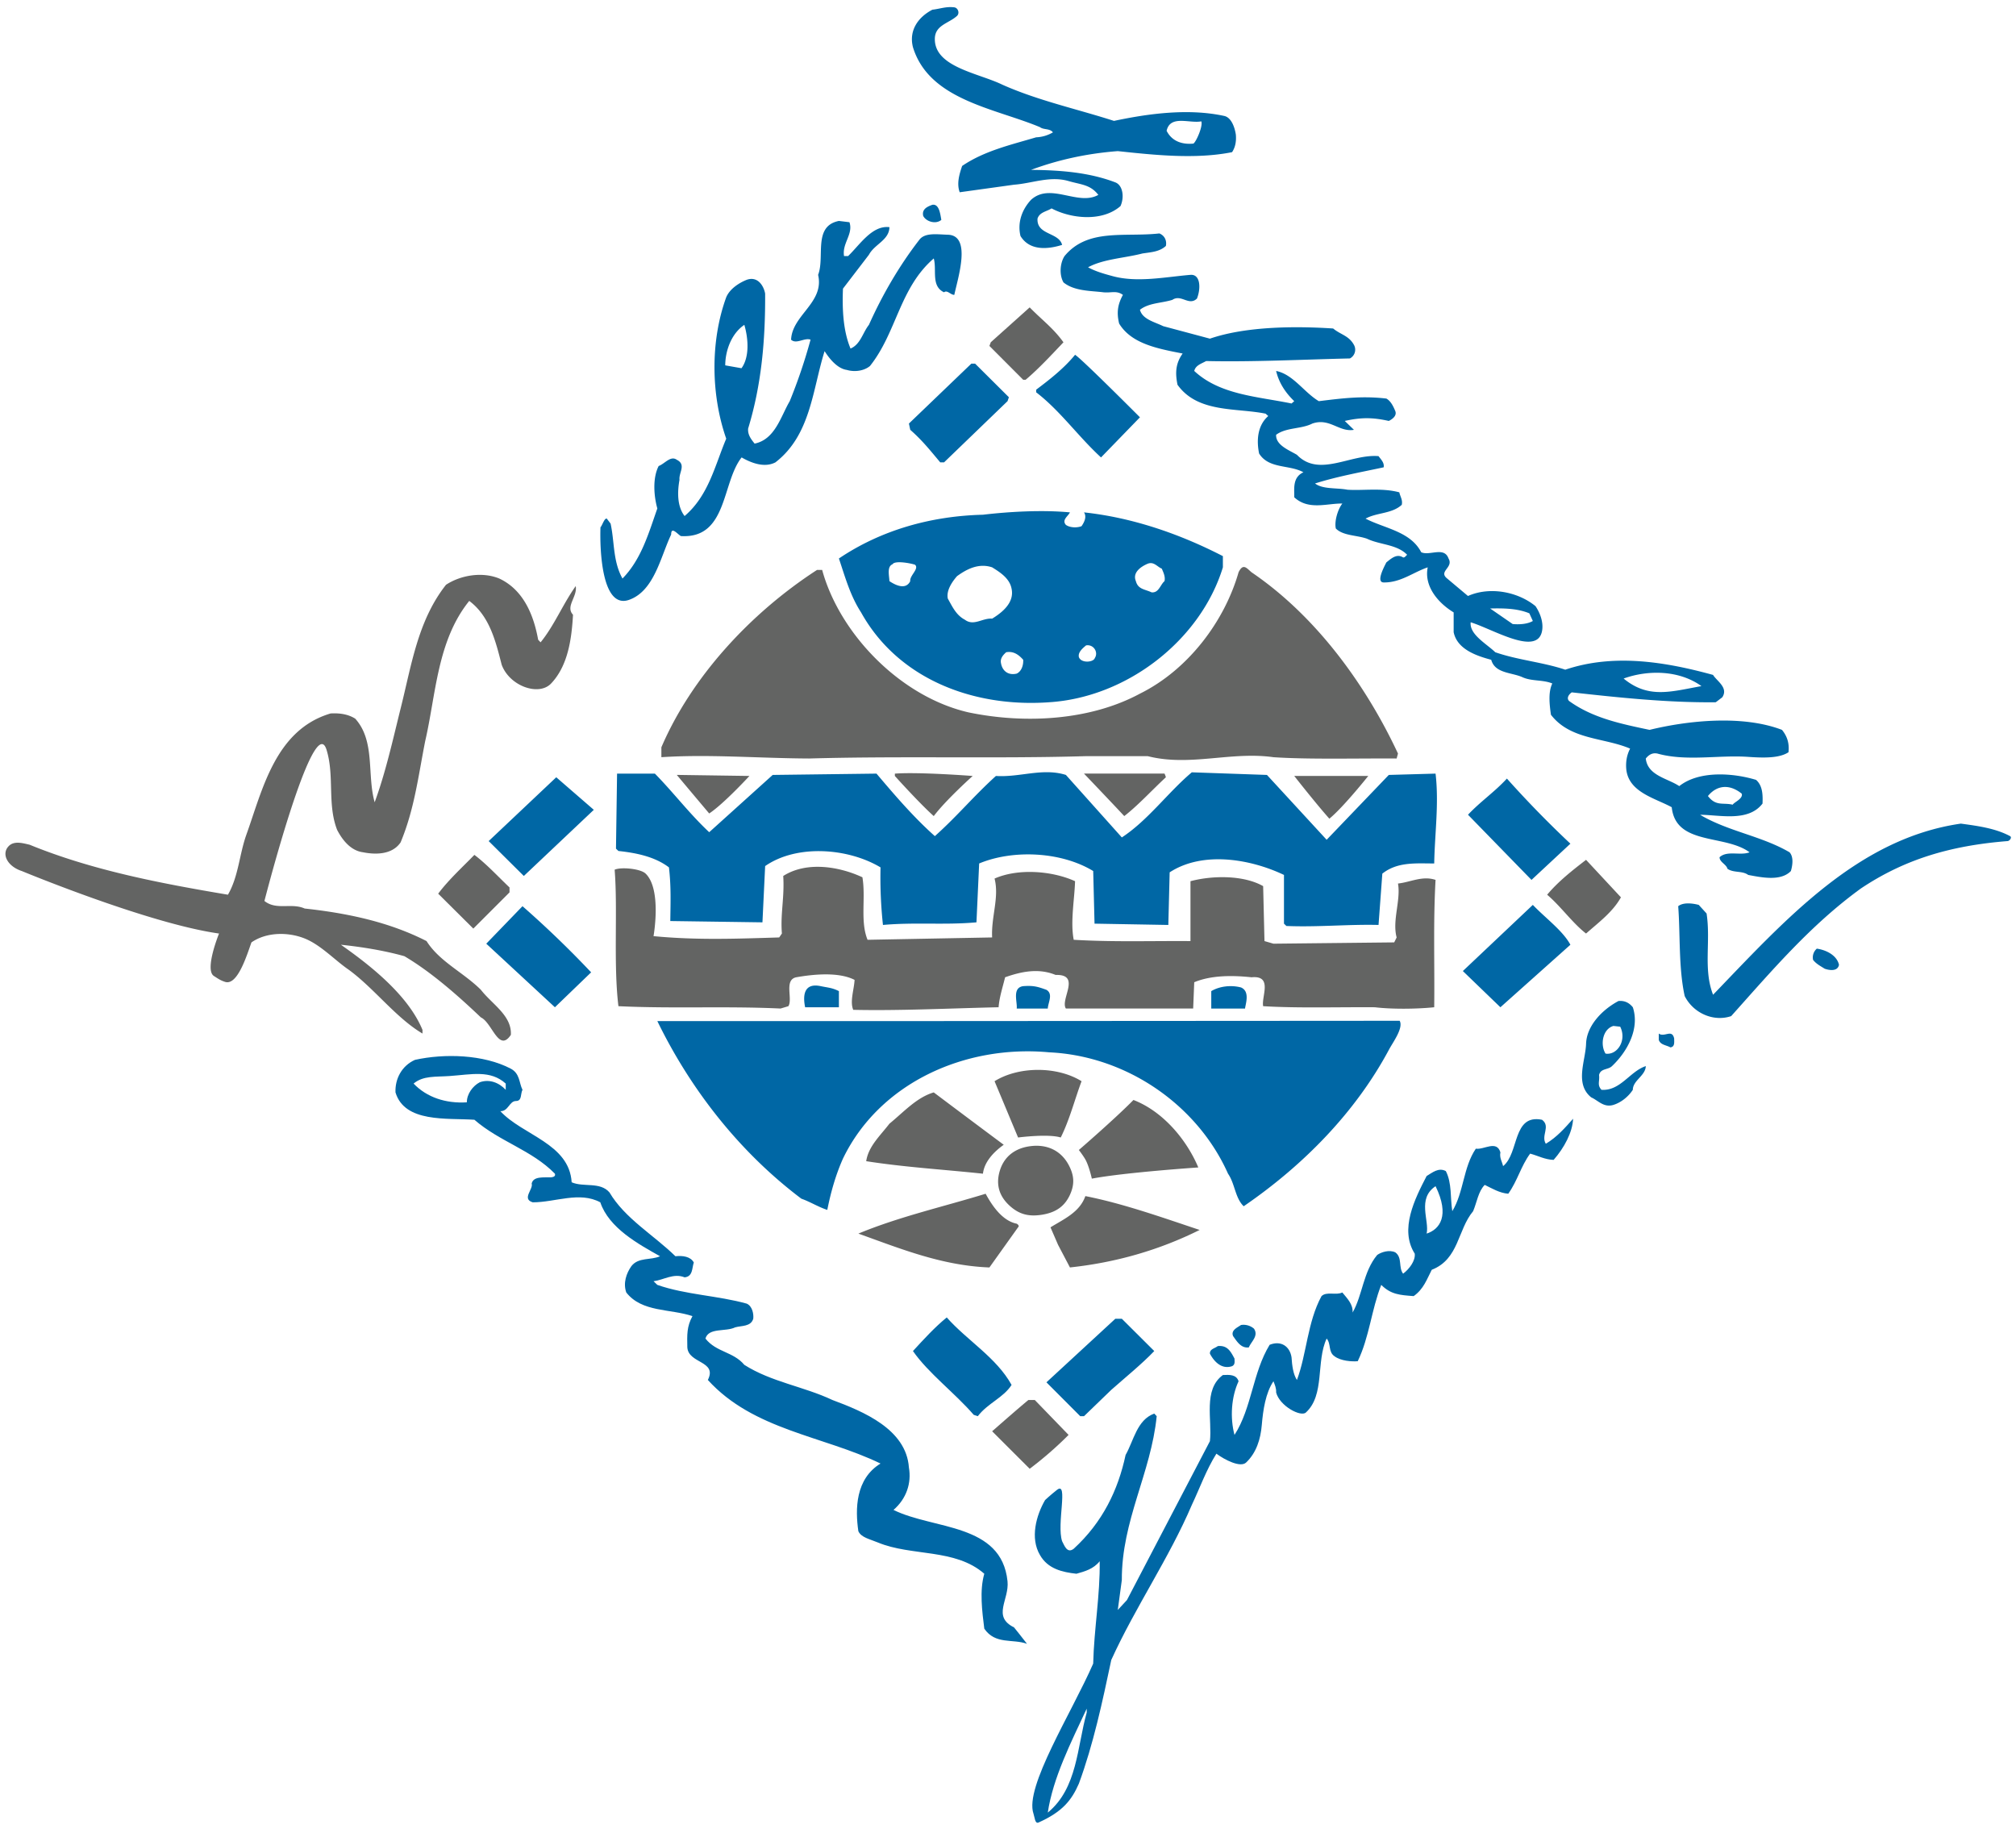
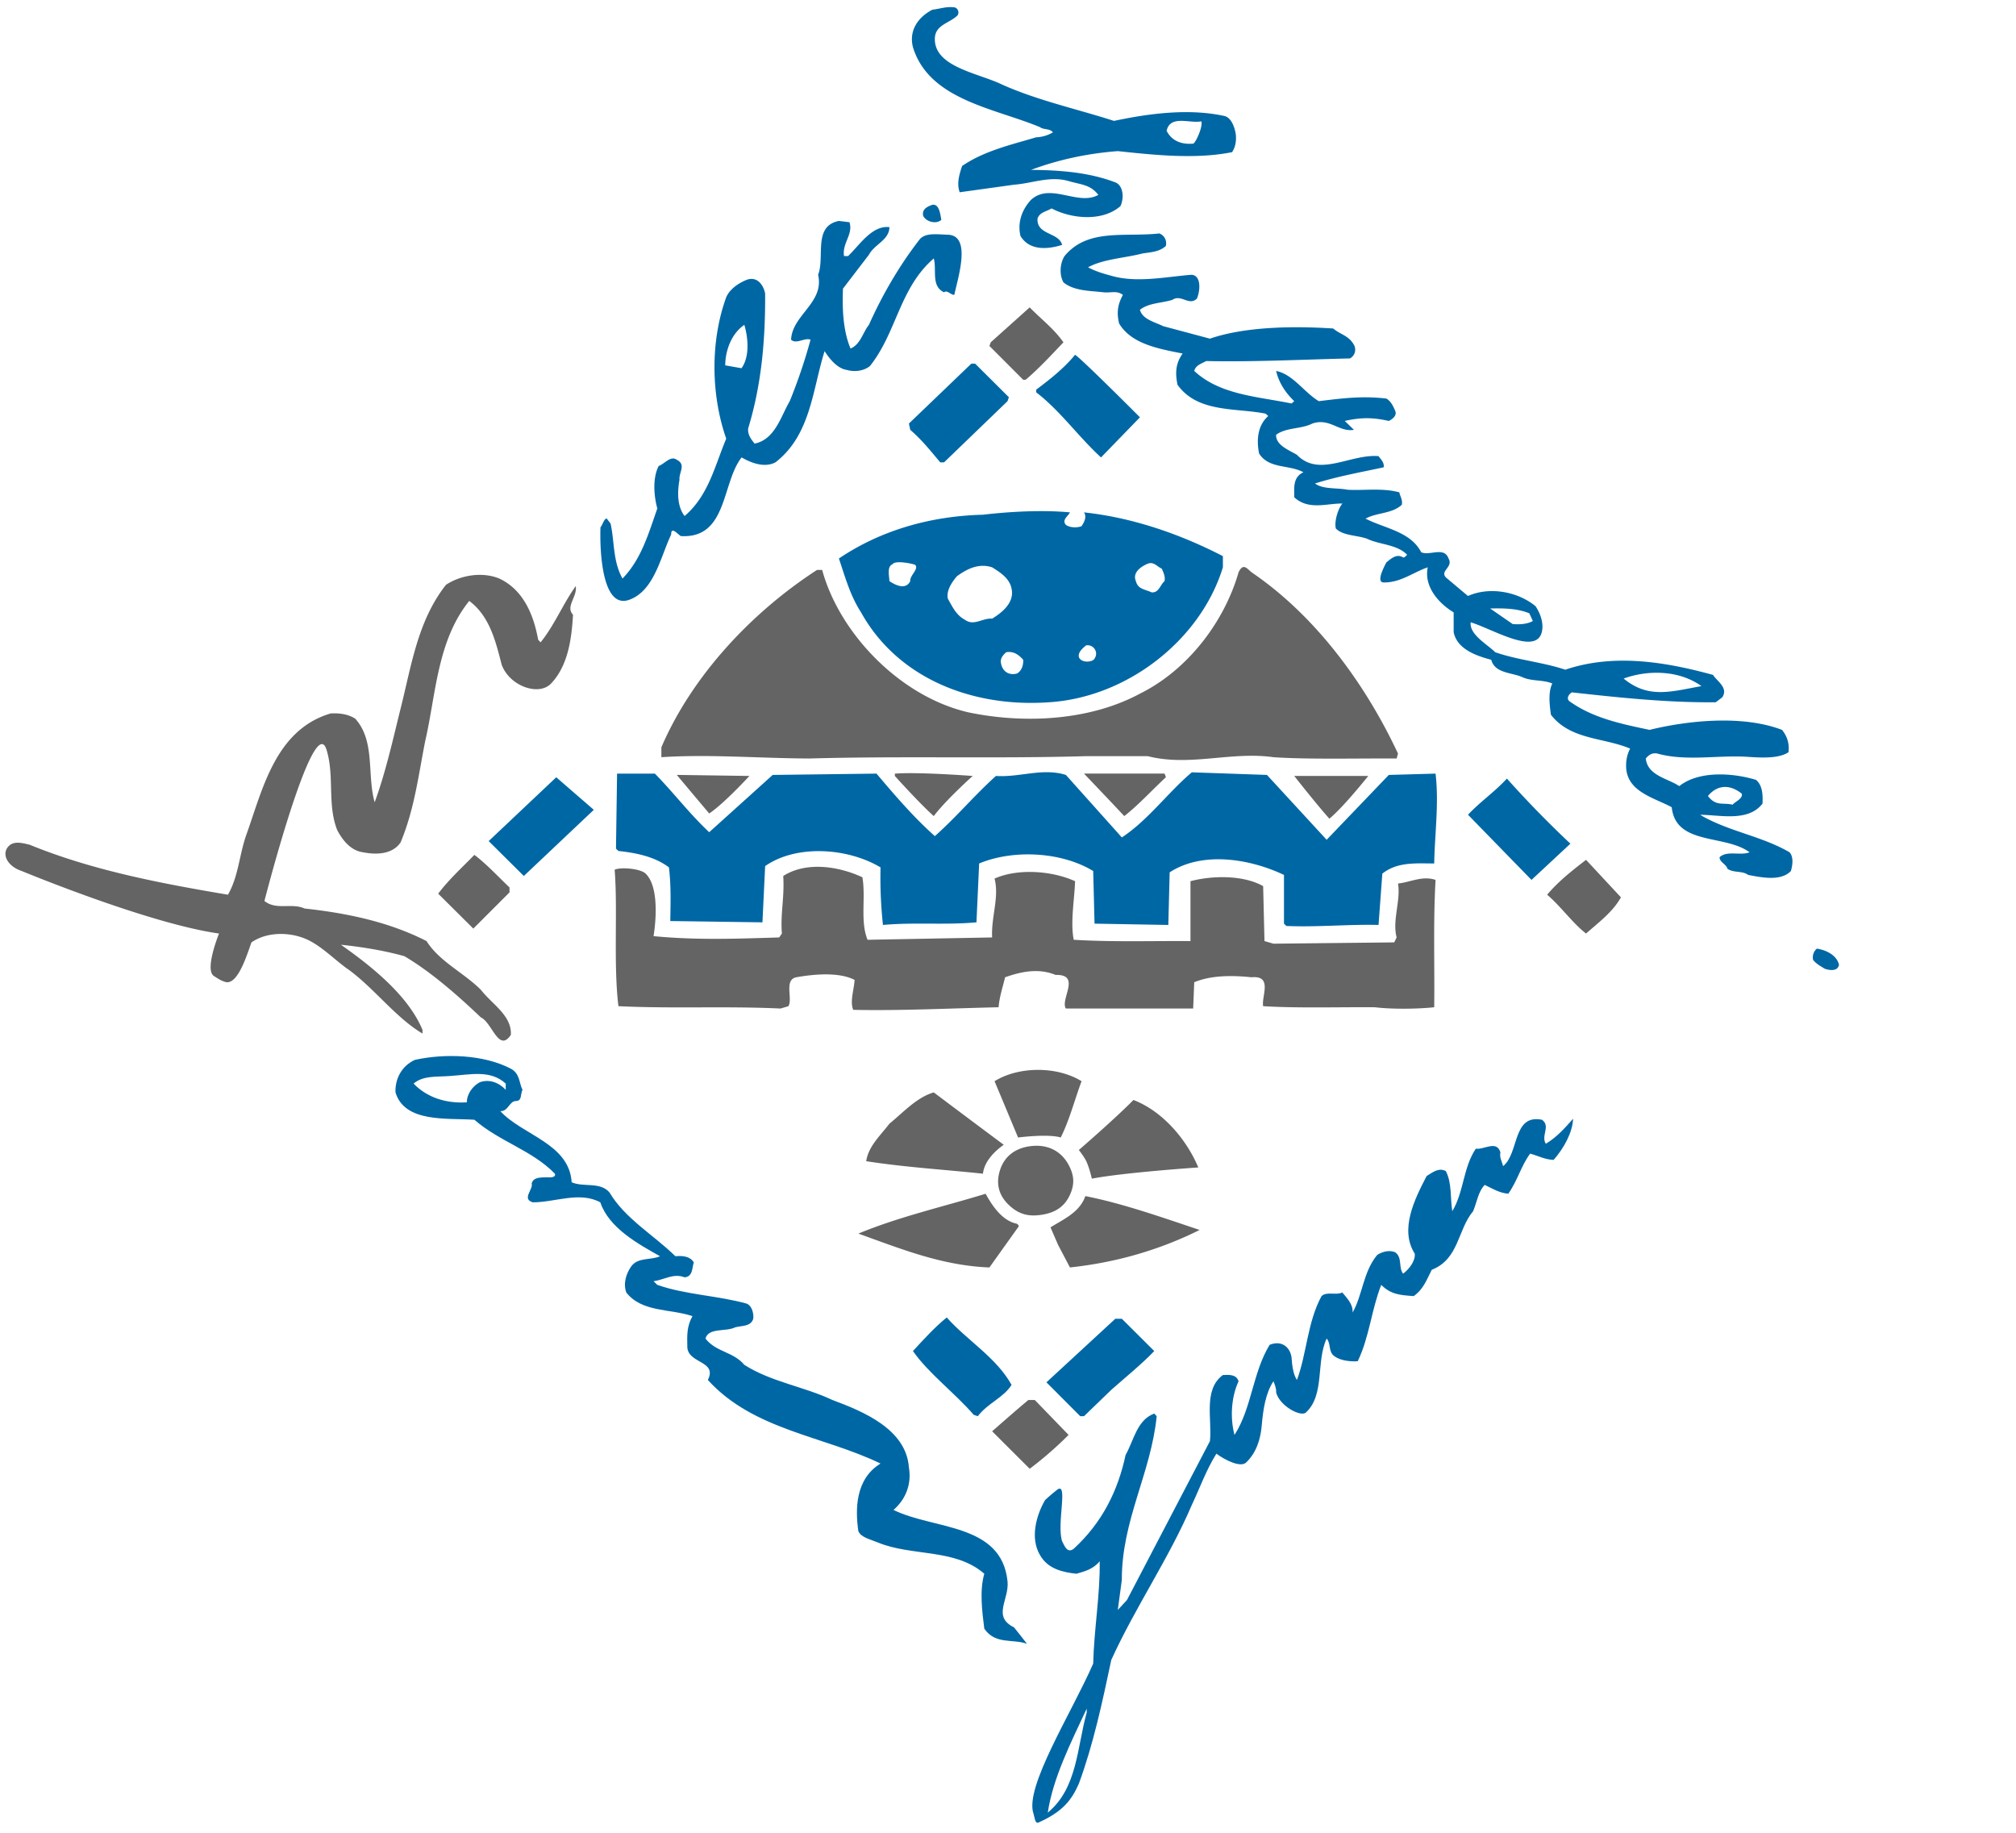
<svg xmlns="http://www.w3.org/2000/svg" width="121" height="110" viewBox="0 0 121 110">
  <g fill="none" fill-rule="evenodd">
-     <path d="M86.162 71.193c-1.129.753-.358 2.064-.536 2.845.787-.252 1.403-1.072.536-2.845m-23.274 37.595c1.784-1.47 1.752-3.923 2.336-6.003v-.234c-.94 2.017-2.027 4.157-2.336 6.237m-.86.062c-.546-1.596 2.287-6.034 3.585-9.004.05-2.078.421-4.126.39-6.143-.374.468-.893.609-1.395.75-.86-.095-1.72-.296-2.19-1.125-.6-1.016-.227-2.376.308-3.298 0 0 .32-.301.713-.61.705-.556-.032 2.047.308 3.079.13.235.293.766.698.454 1.736-1.595 2.66-3.517 3.113-5.628.488-.86.682-2.11 1.721-2.485l.146.156c-.342 3.423-2.109 6.268-2.093 9.833l-.243 1.797.55-.594 4.98-9.536c.146-1.282-.421-3.094.779-3.97.373-.016.81-.047.941.375-.437.937-.52 2.188-.244 3.22 1.038-1.61 1.087-3.736 2.109-5.409.697-.28 1.216.11 1.314.75.032.485.096 1.017.324 1.362.583-1.549.631-3.487 1.476-5.034.307-.297.875-.03 1.248-.219.292.359.649.703.617 1.204.6-1.048.632-2.439 1.476-3.455.243-.172.73-.33 1.086-.156.438.312.178.906.47 1.28.374-.28.748-.78.698-1.202-.925-1.454 0-3.283.713-4.659.342-.203.714-.53 1.153-.297.372.72.259 1.61.388 2.407.698-1.156.649-2.626 1.412-3.751.487.078 1.248-.532 1.475.218-.064.33.098.548.162.829.974-.781.552-3.141 2.336-2.783.535.391-.08.953.228 1.44.663-.392 1.167-.971 1.637-1.502-.033.813-.535 1.75-1.168 2.47-.518-.015-.94-.25-1.41-.376-.552.75-.763 1.641-1.314 2.408-.535-.047-.958-.313-1.412-.531-.388.39-.47 1.046-.696 1.578-.942 1.126-.844 2.876-2.483 3.517-.292.563-.486 1.158-1.086 1.58-.826-.063-1.362-.094-1.946-.673-.584 1.47-.714 3.142-1.411 4.58-.357.032-1.022-.015-1.394-.297-.39-.265-.196-.75-.472-1.062-.649 1.391-.093 3.385-1.248 4.44-.308.278-1.573-.391-1.784-1.205.016-.25-.08-.469-.161-.672-.472.703-.622 1.718-.7 2.627-.071.85-.325 1.665-.94 2.25-.338.323-1.28-.155-1.784-.531-.615.984-.988 2.048-1.476 3.079-1.362 3.19-3.39 6.128-4.833 9.3-.534 2.518-1.07 5.051-1.946 7.426-.438 1.001-.984 1.685-2.416 2.33-.223.1-.23-.305-.308-.532M24.823 65.034c.795.829 1.93 1.204 3.196 1.126 0-.5.356-.985.777-1.205.569-.203 1.153.016 1.558.454v-.375c-.925-.829-2.039-.547-3.357-.454-.865.062-1.59-.031-2.174.454M59.077 97.75c-.13-1.046-.292-2.282 0-3.297-1.752-1.532-4.362-1.032-6.39-1.877-.506-.21-.99-.297-1.168-.672-.195-1.329-.178-3.142 1.33-4.065-3.455-1.672-7.622-2-10.364-5.016.584-1.158-1.168-.97-1.232-1.956-.016-.765-.033-1.25.308-1.875-1.33-.453-3.033-.218-3.973-1.422-.196-.563 0-1.141.308-1.579.422-.547 1.167-.344 1.719-.594-1.282-.72-3.066-1.688-3.585-3.236-1.249-.672-2.692 0-4.054 0-.681-.203.049-.797-.065-1.125.097-.453.73-.36 1.167-.375.163-.017.276-.078.227-.219-1.394-1.423-3.325-1.923-4.832-3.237-1.655-.11-4.185.188-4.736-1.642-.032-.812.373-1.594 1.167-1.952 1.768-.391 4.12-.33 5.758.531.551.297.486.844.698 1.266-.13.234-.017.672-.39.672-.405 0-.454.626-.94.61 1.345 1.454 4.135 1.938 4.281 4.268.714.313 1.704-.048 2.27.609.925 1.564 2.644 2.548 3.958 3.83.438-.047.909.015 1.103.375-.114.328-.049.845-.552.891-.665-.266-1.248.156-1.865.234l.227.219c1.703.595 3.634.642 5.369 1.126.34.156.421.626.389.906-.146.485-.698.406-1.087.517-.567.28-1.59 0-1.783.672.648.827 1.67.781 2.335 1.579 1.622 1.031 3.568 1.297 5.287 2.109 1.85.688 4.428 1.751 4.59 4.049.163.938-.146 1.876-.924 2.548 2.384 1.188 6.487.782 6.843 4.283.114 1.107-.94 2.11.39 2.767.259.33.333.405.778.986-.86-.313-1.897.062-2.562-.908m3.73-14.786l4.135-3.815h.39l1.946 1.938c-.729.766-1.767 1.61-2.58 2.33l-1.636 1.58h-.227l-2.028-2.033m-4.363 1.953c-1.135-1.313-2.724-2.5-3.649-3.83.632-.687 1.299-1.422 2.028-2.017 1.216 1.376 2.985 2.408 3.891 4.05-.485.766-1.426 1.094-2.026 1.876l-.244-.079" fill="#0067A5" />
-     <path d="M72.62 81.244c-.017-.28.29-.313.47-.454.583-.062.778.328 1.005.75 0 .173.049.36-.146.455-.648.218-1.102-.313-1.33-.751m1.395-1.047c-.162-.36.275-.532.47-.673a.964.964 0 0 1 .779.22c.292.436-.162.765-.308 1.124-.47.064-.714-.359-.94-.671m-25.918-8.254c-3.795-2.861-6.698-6.659-8.644-10.66h16.512l28.043-.018c.243.438-.425 1.314-.652 1.752-1.978 3.69-5.06 6.879-8.71 9.38-.519-.5-.519-1.345-.94-1.954-1.833-4.112-6.066-7.066-10.737-7.285-5.06-.469-10.185 1.844-12.374 6.378-.438.985-.73 2.016-.941 3.08-.536-.173-1.022-.485-1.557-.673m48.267-8.707c.704.11 1.29-.795.88-1.616l-.407-.045c-.65.187-.806 1.131-.473 1.661m-.86 2.626c-1.005-.813-.34-2.189-.308-3.22.032-1.024.892-2 1.946-2.564.357-.031.631.094.86.376.42 1.266-.309 2.641-1.25 3.532-.243.235-.68.126-.777.532.048.39-.13.594.146.89 1.134.079 1.703-1.109 2.659-1.422-.017.579-.778.86-.778 1.423-.276.422-.714.766-1.168.906-.584.173-.908-.265-1.33-.453m4.055-3.454v-.376c.34.25.794-.297.924.297 0 .22.049.5-.227.532-.244-.141-.601-.141-.697-.453m1.556-2.628c-.373-1.703-.259-3.688-.389-5.392.309-.25.876-.172 1.233-.078l.47.516c.26 1.688-.211 3.345.39 4.877 4.346-4.518 8.692-9.38 14.871-10.271 1.039.141 2.077.282 2.952.75.135.073-.02.288-.146.298-3.471.276-6.21 1.11-8.806 2.845-3.017 2.189-5.336 4.924-7.785 7.66-1.054.359-2.27-.172-2.79-1.204M72.7 59.485c.503-.297 1.184-.376 1.785-.22.55.235.275.985.242 1.266H72.7v-1.046m-11.677 1.046c.049-.39-.292-1.25.39-1.344.616-.046.875.032 1.394.22.42.25.097.766.081 1.124h-1.865m-12.699-.077c-.145-.704-.08-1.485.941-1.266.454.094.68.094 1.086.297v.969h-2.027M92 54.31c.763.797 1.8 1.548 2.255 2.392l-4.201 3.752L87.8 58.28l4.2-3.97m-60.64.078a60.782 60.782 0 0 1 4.12 3.97l-2.174 2.096-4.12-3.815 2.174-2.251" fill="#0067A5" />
+     <path d="M86.162 71.193m-23.274 37.595c1.784-1.47 1.752-3.923 2.336-6.003v-.234c-.94 2.017-2.027 4.157-2.336 6.237m-.86.062c-.546-1.596 2.287-6.034 3.585-9.004.05-2.078.421-4.126.39-6.143-.374.468-.893.609-1.395.75-.86-.095-1.72-.296-2.19-1.125-.6-1.016-.227-2.376.308-3.298 0 0 .32-.301.713-.61.705-.556-.032 2.047.308 3.079.13.235.293.766.698.454 1.736-1.595 2.66-3.517 3.113-5.628.488-.86.682-2.11 1.721-2.485l.146.156c-.342 3.423-2.109 6.268-2.093 9.833l-.243 1.797.55-.594 4.98-9.536c.146-1.282-.421-3.094.779-3.97.373-.016.81-.047.941.375-.437.937-.52 2.188-.244 3.22 1.038-1.61 1.087-3.736 2.109-5.409.697-.28 1.216.11 1.314.75.032.485.096 1.017.324 1.362.583-1.549.631-3.487 1.476-5.034.307-.297.875-.03 1.248-.219.292.359.649.703.617 1.204.6-1.048.632-2.439 1.476-3.455.243-.172.73-.33 1.086-.156.438.312.178.906.47 1.28.374-.28.748-.78.698-1.202-.925-1.454 0-3.283.713-4.659.342-.203.714-.53 1.153-.297.372.72.259 1.61.388 2.407.698-1.156.649-2.626 1.412-3.751.487.078 1.248-.532 1.475.218-.064.33.098.548.162.829.974-.781.552-3.141 2.336-2.783.535.391-.08.953.228 1.44.663-.392 1.167-.971 1.637-1.502-.033.813-.535 1.75-1.168 2.47-.518-.015-.94-.25-1.41-.376-.552.75-.763 1.641-1.314 2.408-.535-.047-.958-.313-1.412-.531-.388.39-.47 1.046-.696 1.578-.942 1.126-.844 2.876-2.483 3.517-.292.563-.486 1.158-1.086 1.58-.826-.063-1.362-.094-1.946-.673-.584 1.47-.714 3.142-1.411 4.58-.357.032-1.022-.015-1.394-.297-.39-.265-.196-.75-.472-1.062-.649 1.391-.093 3.385-1.248 4.44-.308.278-1.573-.391-1.784-1.205.016-.25-.08-.469-.161-.672-.472.703-.622 1.718-.7 2.627-.071.85-.325 1.665-.94 2.25-.338.323-1.28-.155-1.784-.531-.615.984-.988 2.048-1.476 3.079-1.362 3.19-3.39 6.128-4.833 9.3-.534 2.518-1.07 5.051-1.946 7.426-.438 1.001-.984 1.685-2.416 2.33-.223.1-.23-.305-.308-.532M24.823 65.034c.795.829 1.93 1.204 3.196 1.126 0-.5.356-.985.777-1.205.569-.203 1.153.016 1.558.454v-.375c-.925-.829-2.039-.547-3.357-.454-.865.062-1.59-.031-2.174.454M59.077 97.75c-.13-1.046-.292-2.282 0-3.297-1.752-1.532-4.362-1.032-6.39-1.877-.506-.21-.99-.297-1.168-.672-.195-1.329-.178-3.142 1.33-4.065-3.455-1.672-7.622-2-10.364-5.016.584-1.158-1.168-.97-1.232-1.956-.016-.765-.033-1.25.308-1.875-1.33-.453-3.033-.218-3.973-1.422-.196-.563 0-1.141.308-1.579.422-.547 1.167-.344 1.719-.594-1.282-.72-3.066-1.688-3.585-3.236-1.249-.672-2.692 0-4.054 0-.681-.203.049-.797-.065-1.125.097-.453.73-.36 1.167-.375.163-.017.276-.078.227-.219-1.394-1.423-3.325-1.923-4.832-3.237-1.655-.11-4.185.188-4.736-1.642-.032-.812.373-1.594 1.167-1.952 1.768-.391 4.12-.33 5.758.531.551.297.486.844.698 1.266-.13.234-.017.672-.39.672-.405 0-.454.626-.94.61 1.345 1.454 4.135 1.938 4.281 4.268.714.313 1.704-.048 2.27.609.925 1.564 2.644 2.548 3.958 3.83.438-.047.909.015 1.103.375-.114.328-.049.845-.552.891-.665-.266-1.248.156-1.865.234l.227.219c1.703.595 3.634.642 5.369 1.126.34.156.421.626.389.906-.146.485-.698.406-1.087.517-.567.28-1.59 0-1.783.672.648.827 1.67.781 2.335 1.579 1.622 1.031 3.568 1.297 5.287 2.109 1.85.688 4.428 1.751 4.59 4.049.163.938-.146 1.876-.924 2.548 2.384 1.188 6.487.782 6.843 4.283.114 1.107-.94 2.11.39 2.767.259.33.333.405.778.986-.86-.313-1.897.062-2.562-.908m3.73-14.786l4.135-3.815h.39l1.946 1.938c-.729.766-1.767 1.61-2.58 2.33l-1.636 1.58h-.227l-2.028-2.033m-4.363 1.953c-1.135-1.313-2.724-2.5-3.649-3.83.632-.687 1.299-1.422 2.028-2.017 1.216 1.376 2.985 2.408 3.891 4.05-.485.766-1.426 1.094-2.026 1.876l-.244-.079" fill="#0067A5" />
    <path d="M108.82 57.608a.694.694 0 0 1 .226-.672c.552.078 1.2.39 1.33.97-.081.421-.6.327-.86.234-.243-.157-.502-.282-.697-.532m-31.755-2.172v-2.924c-1.996-.954-4.866-1.454-6.861-.156l-.08 3.158-4.429-.078-.08-3.159c-1.93-1.172-4.818-1.297-6.845-.453l-.162 3.533c-1.914.172-3.681-.016-5.612.157a26.562 26.562 0 0 1-.146-3.455c-1.93-1.157-5.011-1.407-6.925-.079l-.162 3.377-5.531-.078c.017-1.188.05-2.095-.081-3.22-.859-.657-2.011-.875-3.033-.985l-.146-.14.065-4.503h2.27c1.136 1.157 2.06 2.392 3.26 3.517l3.811-3.438 6.23-.079c1.086 1.282 2.22 2.61 3.503 3.752 1.362-1.219 2.318-2.391 3.665-3.611 1.443.094 2.805-.5 4.2-.062l3.357 3.751c1.574-1.032 2.756-2.688 4.2-3.908l4.51.157 3.583 3.892 3.731-3.892 2.806-.079c.212 1.798-.049 3.596-.081 5.393-1.104 0-2.206-.109-3.114.61l-.228 3.08c-1.783-.047-3.648.14-5.53.062l-.145-.14m11.044-6.535c.746-.797 1.59-1.36 2.336-2.173a62.966 62.966 0 0 0 3.811 3.908L91.92 52.81l-3.81-3.91m1.328-12.38l1.353.934c.358.031.853.02 1.21-.183l-.21-.46c-.747-.312-1.623-.306-2.353-.291m8.012 4.205c1.496 1.233 2.846.78 4.671.454-1.355-.975-3.234-.975-4.671-.454m5.06 7.051c.487.634.9.379 1.485.52.097-.157.64-.363.543-.662-.72-.583-1.483-.527-2.028.142m1.168 4.36c-.065-.265-.47-.39-.47-.687.454-.422 1.249-.078 1.8-.296-1.476-1.095-4.427-.392-4.671-2.705-1.006-.548-2.563-.892-2.725-2.251-.048-.47.032-.892.227-1.267-1.573-.672-3.584-.515-4.752-2.032-.081-.579-.178-1.344.082-1.876-.552-.234-1.233-.125-1.784-.374-.65-.298-1.655-.22-1.882-1.049-.876-.233-2.043-.625-2.255-1.657v-1.187c-.973-.594-1.784-1.595-1.556-2.704-.876.296-1.622.921-2.644.906-.458-.007-.016-.86.162-1.204.276-.218.616-.547 1.005-.296.114.015.163-.11.244-.157-.617-.64-1.638-.594-2.416-.969-.633-.22-1.428-.172-1.866-.61-.097-.39.097-1.125.39-1.5-.924-.016-2.028.421-2.887-.376.016-.469-.13-1.188.551-1.5-.844-.47-2.075-.188-2.66-1.126-.163-.797-.097-1.688.55-2.25l-.161-.142c-1.767-.36-4.07-.031-5.287-1.735-.146-.719-.113-1.281.309-1.875-1.541-.298-3.082-.595-3.812-1.799-.162-.672-.081-1.155.227-1.72-.39-.28-.681-.109-1.168-.155-.745-.094-1.751-.063-2.4-.595-.26-.452-.21-1.156.064-1.579 1.395-1.688 3.601-1.125 5.693-1.359.309.125.455.422.39.75-.39.36-.909.375-1.411.454-1.087.281-2.336.328-3.26.828.453.25.954.39 1.476.531 1.48.404 3.162.048 4.67-.077.602-.05.633.813.39 1.422-.487.469-.941-.282-1.476.078-.65.203-1.395.172-1.946.594.146.578.891.735 1.395.985l2.805.75c2.222-.765 5.271-.75 7.396-.61.454.376.94.423 1.249.985a.593.593 0 0 1-.243.813c-2.774.062-5.807.22-8.628.156-.276.157-.634.25-.714.595 1.54 1.438 3.795 1.531 5.839 1.953l.162-.14c-.552-.532-.925-1.125-1.087-1.813 1.022.203 1.67 1.281 2.562 1.813 1.396-.171 2.611-.328 4.055-.156.276.156.422.484.535.75.097.25-.113.454-.389.593-.973-.218-1.67-.218-2.643 0l.55.533c-.891.155-1.458-.735-2.497-.376-.68.344-1.557.22-2.173.673-.032.625.779.921 1.25 1.204 1.328 1.375 3.21-.063 4.897.078.146.202.356.39.308.671-1.378.297-2.79.548-4.12.97.471.36 1.298.25 1.947.375.94.063 2.076-.125 3.113.157.049.249.212.452.146.75-.6.547-1.492.453-2.173.828 1.152.594 2.693.767 3.341 2.017.503.234 1.379-.36 1.638.374.325.548-.632.766-.08 1.204l1.248 1.048c1.298-.578 2.984-.266 4.054.61.293.437.488 1 .39 1.5-.296 1.521-2.952-.125-4.282-.532-.08.735.941 1.282 1.476 1.798 1.346.47 2.855.595 4.201 1.048 2.92-.985 6.017-.47 8.871.313.211.358.941.767.552 1.344l-.39.297c-2.886.031-5.805-.281-8.643-.594-.18.125-.325.343-.163.516 1.427 1.032 3.13 1.376 4.833 1.735 2.303-.563 5.58-.907 7.947 0 .309.375.454.812.39 1.344-.545.358-1.462.344-2.415.277-1.787-.124-3.716.286-5.451-.199-.309-.062-.52.078-.698.298.114 1.032 1.314 1.187 2.01 1.656 1.185-.938 3.212-.797 4.607-.375.422.36.406.985.39 1.422-.86 1.126-2.596.674-3.747.674 1.686 1 3.681 1.265 5.368 2.25.26.282.178.798.081 1.126-.615.64-1.8.374-2.562.234-.357-.266-.892-.11-1.25-.375m-70.29-5.487l2.254 1.954-4.2 3.97-2.11-2.094 4.056-3.83m19.997-11.771c.325.219.973.563 1.25 0-.05-.328.56-.75.284-.985-.21-.078-1.204-.277-1.35-.027-.34.14-.2.668-.184 1.012m6.699 4.94c.08.437.42.734.94.61.292-.142.406-.5.39-.83-.277-.312-.585-.53-1.022-.453-.21.188-.374.391-.308.673m4.673-.38c.13.377.875.321.955.055.228-.344-.07-.836-.524-.759-.227.188-.497.424-.431.705m3.42-4.561c.129.5.551.484.94.672.438.047.52-.453.779-.672.065-.297-.098-.579-.163-.75-.276-.11-.47-.438-.843-.297-.373.155-.94.515-.713 1.047m-11.288 1.047c.259.453.486.985 1.021 1.267.535.405 1.055-.11 1.639-.063.616-.375 1.346-.97 1.167-1.798-.114-.61-.665-.97-1.167-1.282-.795-.265-1.509.094-2.109.532-.324.375-.648.876-.551 1.344m-5.206.829c-.65-1.001-.958-2.127-1.33-3.236 2.53-1.704 5.514-2.548 8.644-2.626 1.605-.188 3.567-.298 5.222-.141-.113.234-.503.453-.243.75.243.172.664.188.94.078.163-.234.325-.563.147-.828 2.919.313 5.757 1.297 8.336 2.626v.672c-1.33 4.346-5.725 7.8-10.429 8.098-4.59.329-9.082-1.423-11.287-5.393M43.53 21.928l.975.172c.487-.672.413-1.775.17-2.603-.827.562-1.146 1.634-1.146 2.431m-7.488 9.715c.097-.078.232-.563.379-.516l.227.297c.243 1.094.13 2.25.714 3.298 1.135-1.156 1.573-2.735 2.092-4.205-.211-.75-.292-1.828.08-2.548.374-.14.714-.64 1.087-.375.584.297.114.766.163 1.204-.13.719-.147 1.594.307 2.173 1.444-1.235 1.817-3.033 2.498-4.643-.924-2.642-.956-5.862 0-8.488.211-.5.762-.86 1.233-1.048.665-.234 1.022.376 1.102.829.017 2.829-.227 5.503-1.02 8.097-.034.376.177.641.388.906 1.233-.25 1.573-1.64 2.109-2.547a31.929 31.929 0 0 0 1.249-3.69c-.357-.14-.86.297-1.168 0 .064-1.485 2.01-2.22 1.622-3.891.421-1.079-.325-2.924 1.248-3.236l.633.077c.243.72-.454 1.266-.324 2.032h.243c.713-.687 1.443-1.86 2.481-1.735-.016.782-.892 1.016-1.232 1.657l-1.557 2.032c-.049 1.173 0 2.518.454 3.596.6-.25.73-.954 1.103-1.422.778-1.735 1.784-3.502 3.032-5.112.342-.442 1.087-.313 1.703-.297 1.436.036.617 2.548.39 3.61-.228 0-.422-.312-.617-.155-.795-.375-.421-1.344-.616-2.032-2.06 1.781-2.222 4.44-3.828 6.455-.356.298-.924.375-1.394.235-.568-.078-1.054-.688-1.33-1.126-.73 2.314-.827 5.034-2.952 6.676-.665.344-1.46.03-2.028-.297-1.2 1.515-.843 4.892-3.649 4.72-.21-.125-.581-.605-.581-.09-.632 1.313-1.01 3.39-2.532 3.92-1.626.567-1.758-2.986-1.71-4.36m20.393-3.894c-.567-.672-1.054-1.298-1.8-1.953l-.08-.376 3.746-3.595h.227l2.027 2.016-.081.235-3.811 3.674h-.228m5.757-4.205v-.157c.811-.61 1.672-1.282 2.335-2.095.39.235 3.894 3.752 3.894 3.752l-2.336 2.408c-1.379-1.266-2.448-2.799-3.892-3.908M70.02 7.85c.337.668.99.83 1.607.768.162-.094.587-1.053.475-1.335-.699.14-1.862-.406-2.082.567m-8.77 6.316c-.194-.798.082-1.58.632-2.173 1.168-1.064 2.822.39 4.04-.297-.488-.625-1.028-.608-1.786-.829-1.117-.325-2.189.14-3.275.219l-3.26.453c-.194-.531-.016-1.094.146-1.579 1.33-.906 2.919-1.266 4.444-1.719a2.15 2.15 0 0 0 1.006-.297c-.195-.25-.552-.14-.779-.313-2.725-1.14-6.65-1.626-7.623-4.798-.259-1.016.325-1.814 1.168-2.251.438-.047.828-.204 1.314-.141.219.028.34.344.162.515-.503.454-1.313.548-1.33 1.361-.034 1.712 2.611 2.063 4.055 2.767 2.14.953 4.46 1.453 6.698 2.172 2.06-.437 4.46-.765 6.617-.297.428.093.632.688.697 1.126.033.407-.032.75-.227 1.048-2.19.437-4.67.171-6.86-.063-1.833.14-3.569.516-5.207 1.126 1.785.015 3.504.155 5.06.75.452.172.552.89.31 1.422-1.088.953-2.953.766-4.137.14-.292.188-.714.22-.843.61-.065 1 1.281.813 1.476 1.58-.843.265-1.946.374-2.498-.532m-5.838-1.204c-.097-.406.244-.563.551-.671.406-.063.47.547.536.905-.325.282-.908.11-1.087-.234" fill="#0067A5" />
    <path d="M59.548 85.902c.713-.624 1.442-1.266 2.173-1.876h.388l2.027 2.095a22.017 22.017 0 0 1-2.334 2.032l-2.254-2.251m3.956-11.192l-.454-1.048c.812-.5 1.752-.906 2.093-1.875 2.287.452 4.606 1.282 6.86 2.032-2.418 1.203-5.012 1.954-7.785 2.25l-.714-1.359m-11.984-.672c2.448-1.016 5.092-1.61 7.638-2.392.373.688.99 1.625 1.865 1.797 0 0 .201.113.081.218l-1.719 2.409c-2.854-.109-5.336-1.126-7.866-2.032m9.115-1.641c-.656-.578-.875-1.287-.631-2.112.26-.882.934-1.39 1.879-1.499.983-.115 1.797.277 2.255 1.124.336.624.375 1.157.081 1.8-.334.731-.901 1.08-1.72 1.202-.748.11-1.306-.023-1.864-.515m4.521-2.787c-.133-.243-.402-.59-.402-.59s2.173-1.876 3.277-3.002c1.783.688 3.195 2.392 3.892 4.05 0 0-4.411.296-6.39.672 0 0-.156-.719-.377-1.13m-13.165.082c.13-.891.843-1.532 1.394-2.251.86-.703 1.638-1.579 2.66-1.877a950.477 950.477 0 0 0 4.2 3.143c-.615.438-1.167 1.032-1.248 1.736-2.336-.25-4.72-.391-7.007-.751m9.116-1.422c-.471-1.126-.94-2.252-1.412-3.378 1.46-.906 3.763-.906 5.222 0-.42 1.126-.713 2.299-1.249 3.378-.761-.235-2.561 0-2.561 0m-32.243-7.207c-1.412-1.344-3-2.736-4.59-3.674-1.217-.343-2.595-.562-3.811-.687 1.784 1.25 4.038 3.032 4.897 5.111v.219c-1.605-.953-2.887-2.704-4.427-3.83-.827-.563-1.67-1.485-2.644-1.876-.96-.386-2.27-.406-3.195.235-.276.766-.836 2.612-1.582 2.37-.283-.09-.423-.195-.672-.354-.578-.367.308-2.548.308-2.548-4.233-.593-11.84-3.752-11.84-3.752-.86-.28-1.247-1.027-.778-1.5.337-.34.892-.157 1.25-.078 3.745 1.531 7.816 2.313 11.903 3 .633-1.094.681-2.406 1.103-3.594.973-2.705 1.736-6.3 5.06-7.285.552-.031 1.055.047 1.476.312 1.217 1.345.697 3.377 1.168 5.019.665-1.814 1.086-3.736 1.557-5.628.648-2.564 1.022-5.268 2.724-7.425.876-.578 2.174-.798 3.196-.376 1.475.688 2.076 2.236 2.335 3.674l.146.156c.827-1.015 1.33-2.282 2.109-3.376.113.64-.633 1.219-.163 1.72-.08 1.422-.291 3.048-1.314 4.126-.739.78-2.497.157-2.967-1.126-.358-1.39-.714-2.907-1.947-3.83-1.93 2.393-1.994 5.613-2.643 8.41-.422 2.142-.649 4.097-1.476 6.082-.519.766-1.557.735-2.255.594-.746-.094-1.249-.75-1.556-1.344-.6-1.548-.15-3.226-.633-4.8-.645-2.104-2.903 5.878-3.73 9.067.729.578 1.605.094 2.416.453 2.595.282 5.077.813 7.314 1.954.78 1.236 2.207 1.876 3.261 2.924.68.876 1.865 1.547 1.8 2.704-.73 1.094-1.12-.734-1.8-1.047m53.651-.609c-2.238-.016-4.591.062-6.699-.064-.114-.578.6-1.86-.697-1.735-1.152-.124-2.432-.124-3.439.298l-.064 1.578h-7.64c-.356-.547.941-2.063-.615-2.016-1.022-.422-2.06-.204-3.033.14-.146.61-.341 1.173-.39 1.799-2.822.062-5.968.218-8.724.155-.212-.5.047-1.203.08-1.797-.973-.5-2.53-.329-3.503-.157-.747.157-.194 1.298-.47 1.735l-.471.141c-3.292-.156-6.439.016-9.73-.141-.309-2.547-.033-5.783-.227-8.19.356-.173 1.545-.07 1.858.232.981.946.476 3.754.476 3.754 2.611.25 4.98.156 7.542.078l.163-.235c-.098-1.187.162-2.156.08-3.454 1.395-.89 3.341-.579 4.752.078.211 1.235-.146 2.641.309 3.752l7.477-.141c-.065-1.235.437-2.407.145-3.533 1.412-.625 3.454-.469 4.832.157-.031 1.078-.291 2.438-.08 3.517 2.384.14 4.477.062 7.007.078v-3.595c1.362-.36 3.21-.36 4.362.297l.08 3.298.538.156 7.248-.078.146-.297c-.275-1.016.26-2.235.081-3.236.747-.078 1.46-.484 2.255-.218-.146 2.594-.049 5.002-.081 7.644-1.055.109-2.53.124-3.568 0M92.86 53.7c.665-.797 1.524-1.47 2.335-2.094l2.093 2.25c-.487.876-1.314 1.486-2.093 2.173-.81-.625-1.507-1.625-2.335-2.329" fill="#636463" />
    <path d="M26.3 53.637c.632-.843 1.443-1.578 2.173-2.329.746.563 1.46 1.344 2.108 1.954v.297l-2.173 2.173-2.108-2.095m53.488-4.501c-.795-.891-2.108-2.565-2.108-2.565h4.443s-1.492 1.877-2.335 2.565m-12.31-.156c-.697-.751-2.417-2.55-2.417-2.55h4.834s.064.142.08.22c-.842.782-1.67 1.688-2.497 2.33M53.71 46.572v-.14c1.426-.11 4.67.14 4.67.14s-1.606 1.438-2.336 2.408c-.859-.766-2.335-2.408-2.335-2.408m-11.143 2.251a880.325 880.325 0 0 1-1.946-2.315l4.361.063s-1.539 1.673-2.415 2.252m26.324-3.439h-3.747c-5.287.156-11.094-.016-16.576.14-3.065-.015-6.017-.266-8.871-.078v-.594c1.8-4.205 5.336-8.05 9.342-10.645h.308c1.054 3.845 4.703 7.613 8.79 8.55 3.39.704 7.298.485 10.283-1.125 2.935-1.454 5.093-4.392 5.92-7.285.275-.562.48-.253.778 0 3.893 2.642 6.877 6.785 8.79 10.88l-.081.297c-2.465-.015-5.27.063-7.395-.078-2.563-.36-5.012.579-7.542-.062m-9.504-24.621l.081-.22 2.336-2.094c.713.735 1.411 1.235 2.027 2.095-.73.767-1.476 1.579-2.271 2.25h-.146l-2.027-2.031" fill="#636463" />
  </g>
</svg>